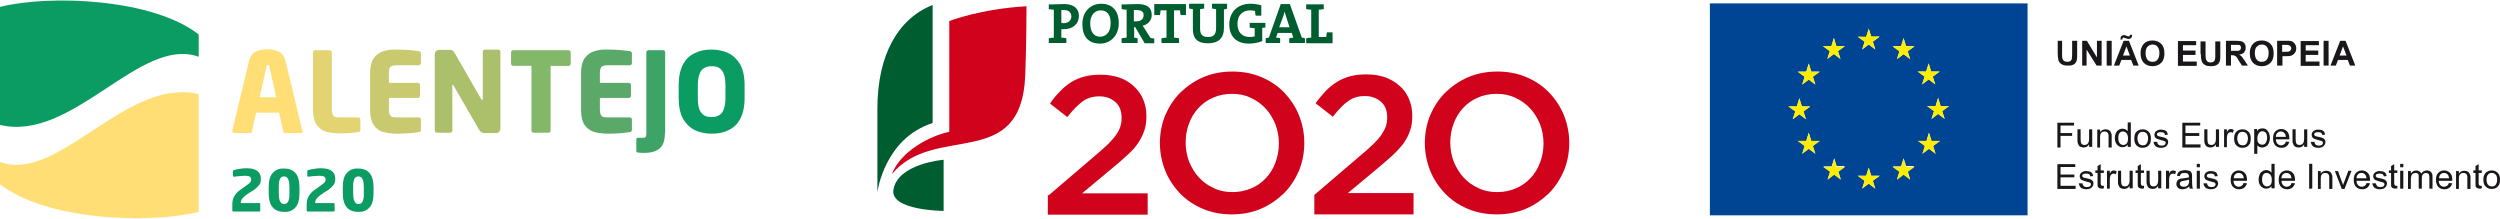
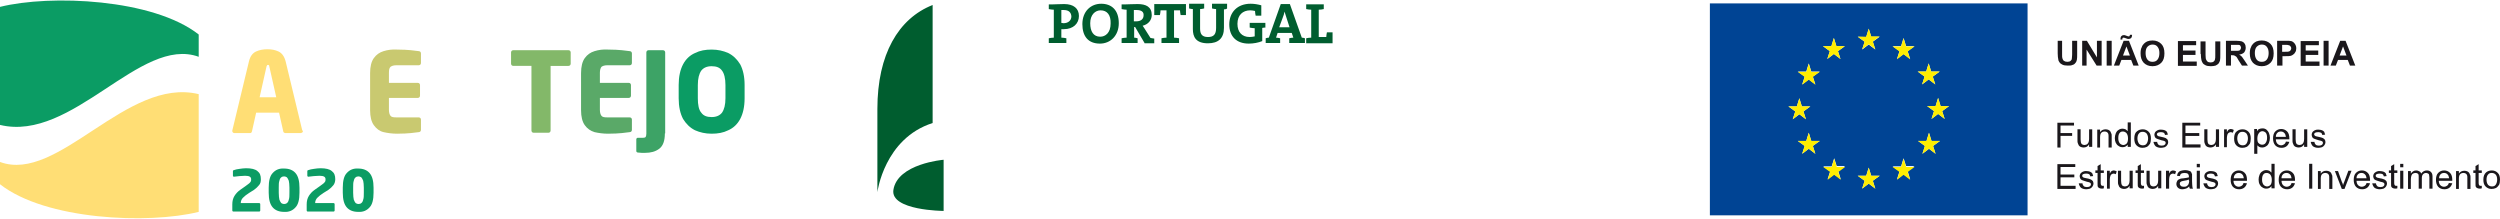
<svg xmlns="http://www.w3.org/2000/svg" version="1.1" id="Layer_1" x="0px" y="0px" width="800px" height="70px" viewBox="-1.8 59.75 800 70" enable-background="new -1.8 59.75 800 70" xml:space="preserve">
  <g>
-     <path fill="#D1031C" d="M333.811,122.224l15.168-12.958c1.507-1.306,2.813-2.411,3.817-3.416c1.004-1.004,1.908-2.009,2.511-2.912   c0.703-0.904,1.105-1.81,1.406-2.713c0.301-0.904,0.401-1.808,0.401-2.813c0-2.21-0.703-3.918-2.009-5.022   c-1.406-1.205-3.014-1.809-5.123-1.809c-2.009,0-3.817,0.502-5.324,1.607c-1.507,1.104-3.114,2.713-4.922,5.022l-5.525-4.319   c1.005-1.507,2.11-2.813,3.215-3.918c1.104-1.205,2.31-2.108,3.516-2.913c1.306-0.804,2.712-1.406,4.219-1.808   s3.315-0.603,5.224-0.603c2.11,0,4.119,0.301,5.927,0.903c1.808,0.604,3.314,1.507,4.621,2.713c1.306,1.205,2.31,2.511,3.013,4.118   s1.105,3.415,1.105,5.424v0.102c0,1.707-0.201,3.314-0.703,4.721s-1.206,2.813-2.109,4.119c-0.904,1.306-2.11,2.611-3.617,3.917   c-1.406,1.307-3.114,2.813-5.123,4.42l-9.041,7.534h20.994v6.83h-31.944v-6.228H333.811z M392.374,128.352   c3.416,0,6.53-0.604,9.342-1.809s5.224-2.913,7.333-4.922c2.109-2.109,3.616-4.521,4.821-7.233   c1.105-2.712,1.708-5.726,1.708-8.839v-0.101c0-3.114-0.603-6.026-1.708-8.84c-1.104-2.712-2.712-5.123-4.721-7.232   c-2.009-2.109-4.42-3.717-7.233-4.922c-2.813-1.206-5.926-1.809-9.342-1.809c-3.415,0-6.529,0.603-9.342,1.809   c-2.813,1.205-5.223,2.913-7.333,4.922c-2.109,2.109-3.616,4.521-4.821,7.232c-1.105,2.712-1.708,5.726-1.708,8.84v0.101   c0,3.113,0.603,6.027,1.708,8.839c1.104,2.713,2.712,5.124,4.721,7.233c2.009,2.109,4.42,3.717,7.233,4.922   C385.844,127.748,388.958,128.352,392.374,128.352 M392.575,121.219c-2.21,0-4.219-0.401-6.027-1.306   c-1.809-0.804-3.416-2.009-4.722-3.415c-1.306-1.406-2.31-3.114-3.114-5.022c-0.703-1.909-1.104-3.918-1.104-6.128v-0.101   c0-2.109,0.402-4.219,1.104-6.026c0.704-1.909,1.708-3.517,3.014-4.923c1.306-1.406,2.813-2.512,4.722-3.314   c1.808-0.804,3.817-1.206,6.027-1.206c2.21,0,4.219,0.402,6.027,1.306c1.808,0.805,3.415,2.009,4.721,3.416   c1.306,1.406,2.311,3.113,3.114,5.022c0.703,1.909,1.105,3.918,1.105,6.127v0.102c0,2.108-0.402,4.118-1.105,6.026   c-0.703,1.908-1.708,3.517-3.014,4.922c-1.306,1.407-2.813,2.512-4.721,3.315C396.693,120.817,394.685,121.219,392.575,121.219    M418.592,128.352h31.943v-6.831h-20.994l9.041-7.533c1.908-1.608,3.616-3.014,5.123-4.421c1.406-1.306,2.611-2.611,3.615-3.918   c0.905-1.306,1.608-2.611,2.11-4.118c0.502-1.406,0.703-3.014,0.703-4.722v-0.1c0-2.009-0.402-3.817-1.105-5.425   c-0.703-1.606-1.708-3.014-3.014-4.118c-1.306-1.205-2.813-2.009-4.62-2.712c-1.808-0.603-3.717-0.905-5.927-0.905   c-2.01,0-3.717,0.201-5.224,0.604c-1.507,0.401-2.913,1.005-4.219,1.809c-1.307,0.803-2.511,1.808-3.616,2.913   c-1.105,1.204-2.211,2.511-3.215,3.917l5.524,4.319c1.708-2.209,3.315-3.917,4.923-5.022c1.507-1.104,3.314-1.607,5.323-1.607   c2.01,0,3.718,0.603,5.124,1.809c1.405,1.205,2.009,2.913,2.009,5.022c0,1.004-0.101,1.909-0.402,2.813   c-0.301,0.904-0.803,1.809-1.406,2.712c-0.603,0.904-1.507,1.909-2.512,2.914c-1.104,1.004-2.31,2.21-3.816,3.414l-15.168,12.959   v6.229H418.592z M477.155,128.352c3.416,0,6.529-0.604,9.342-1.809c2.813-1.205,5.224-2.913,7.334-4.922   c2.108-2.109,3.615-4.521,4.821-7.233c1.104-2.712,1.708-5.726,1.708-8.839v-0.101c0-3.114-0.604-6.026-1.708-8.84   c-1.105-2.712-2.713-5.123-4.722-7.232s-4.42-3.717-7.232-4.922c-2.813-1.206-5.927-1.809-9.342-1.809   c-3.416,0-6.529,0.603-9.342,1.809c-2.813,1.205-5.224,2.913-7.333,4.922c-2.11,2.109-3.617,4.521-4.822,7.232   c-1.104,2.712-1.707,5.726-1.707,8.84v0.101c0,3.113,0.603,6.027,1.707,8.839c1.105,2.713,2.712,5.124,4.721,7.233   c2.01,2.109,4.421,3.717,7.233,4.922S473.74,128.352,477.155,128.352 M477.256,121.219c-2.21,0-4.219-0.401-6.027-1.306   c-1.809-0.804-3.415-2.009-4.721-3.415s-2.311-3.114-3.115-5.022c-0.702-1.909-1.104-3.918-1.104-6.128v-0.101   c0-2.109,0.402-4.219,1.104-6.026c0.704-1.909,1.708-3.517,3.014-4.923c1.307-1.406,2.813-2.512,4.722-3.314   c1.808-0.804,3.817-1.206,6.027-1.206s4.219,0.402,6.027,1.306c1.808,0.805,3.415,2.009,4.721,3.416   c1.306,1.406,2.311,3.113,3.114,5.022c0.703,1.909,1.105,3.918,1.105,6.127v0.102c0,2.108-0.402,4.118-1.105,6.026   s-1.707,3.517-3.014,4.922c-1.306,1.407-2.813,2.512-4.721,3.315C481.475,120.817,479.465,121.219,477.256,121.219    M301.967,101.933c-6.328,1.306-15.67,6.328-18.382,13.562c13.662-16.575,41.486-0.604,42.692-31.643   c0.402-9.945,0.402-22.1,0.402-22.1c-14.565,0.804-24.711,4.721-24.711,4.721V101.933z" />
    <path fill="#005D2F" d="M338.632,69.085c-0.201,0-0.502,0-0.803,0v2.712c0.603,0,1.105,0.1,1.607,0.201v1.507h-5.625v-1.507   c0.502-0.101,1.004-0.201,1.607-0.201v-8.94c-0.502,0-1.105-0.101-1.607-0.201v-1.507h1.406c0.603,0,2.21-0.1,3.516-0.1   c3.014,0,4.722,1.406,4.722,3.817C343.454,67.276,341.646,69.085,338.632,69.085 M338.632,62.957c-0.301,0-0.502,0-0.803,0v4.119   c0.201,0,0.502,0.1,0.703,0.1c1.407,0,2.511-0.804,2.511-2.209C340.942,63.76,340.239,62.957,338.632,62.957 M350.184,73.705   c-3.817,0-5.625-2.411-5.625-6.228c0-4.119,2.712-6.529,6.027-6.529c3.315,0,5.625,2.009,5.625,6.228   C356.211,71.194,353.499,73.705,350.184,73.705 M350.385,63.058c-1.708,0-3.315,1.406-3.315,4.118c0,2.612,1.004,4.32,3.214,4.32   c1.607,0,3.315-1.206,3.315-4.219C353.7,64.564,352.495,63.058,350.385,63.058 M364.448,73.504l-3.014-5.123h-0.302v3.416   c0.402,0,0.704,0.1,1.105,0.201v1.507h-5.124v-1.507c0.502-0.101,1.005-0.201,1.607-0.201v-8.94c-0.502,0-1.105-0.101-1.607-0.201   v-1.507h1.407c0.502,0,2.21-0.1,3.717-0.1c2.712,0,4.52,0.904,4.52,3.516c0,1.708-1.205,3.014-2.913,3.415   c0.201,0.301,0.402,0.603,0.603,0.904l1.908,3.013c0.301,0.101,0.804,0.101,1.206,0.201v1.507h-3.114V73.504z M361.937,62.957   c-0.302,0-0.704,0-0.904,0v3.616c0.2,0,0.502,0,0.803,0c1.406,0,2.31-0.703,2.31-1.909   C364.247,63.56,363.444,62.957,361.937,62.957 M376,64.564c-0.101-0.603-0.201-1.105-0.201-1.507h-1.908v8.739   c0.502,0,1.105,0.1,1.607,0.201v1.507h-5.625v-1.507c0.502-0.101,1.004-0.201,1.607-0.201v-8.739h-1.909   c0,0.502-0.101,1.004-0.201,1.507h-1.808v-3.516h10.145v3.516H376z M389.862,62.756v5.927c0,3.315-1.808,4.922-5.123,4.922   c-3.917,0-4.821-2.109-4.821-4.52v-6.43c-0.402,0-0.804-0.1-1.206-0.201v-1.506h4.822v1.506c-0.402,0.101-0.904,0.201-1.306,0.201   v6.229c0,1.607,0.502,2.712,2.511,2.712c1.809,0,2.612-0.804,2.612-2.914v-6.027c-0.402,0-0.904-0.1-1.306-0.201v-1.506h4.821   v1.506C390.666,62.655,390.264,62.756,389.862,62.756 M402.118,68.683v4.219c-1.206,0.502-2.813,0.803-4.32,0.803   c-3.917,0-6.228-2.31-6.228-6.127c0-3.918,2.612-6.63,6.831-6.63c1.206,0,2.311,0.2,3.415,0.502v3.315h-1.808   c-0.101-0.502-0.201-1.005-0.201-1.507c-0.502-0.101-1.004-0.201-1.507-0.201c-2.411,0-4.118,1.507-4.118,4.319   c0,2.612,1.406,4.219,3.917,4.219c0.603,0,1.105-0.101,1.607-0.201v-2.612c-0.502,0-1.105-0.101-1.607-0.201v-1.507h5.022v1.507   C402.82,68.583,402.52,68.583,402.118,68.683 M410.757,73.504v-1.507c0.401-0.101,0.903-0.201,1.306-0.201l-0.502-1.507h-4.521   l-0.502,1.507c0.402,0,0.904,0.1,1.306,0.201v1.507h-4.621v-1.507c0.301-0.101,0.703-0.201,1.005-0.201l3.817-10.749h2.914   l3.816,10.749c0.302,0,0.704,0.1,1.005,0.201v1.507H410.757z M409.853,65.368c-0.201-0.703-0.402-1.306-0.603-1.908l0,0   c-0.101,0.603-0.302,1.306-0.603,2.009l-1.105,3.014h3.314L409.853,65.368z M416.181,73.504v-1.507   c0.502-0.101,1.004-0.201,1.607-0.201v-8.94c-0.502,0-1.105-0.101-1.607-0.201v-1.507h5.626v1.507   c-0.503,0.101-1.005,0.201-1.608,0.201v8.74h2.411c0-0.402,0.101-1.005,0.201-1.507h1.809v3.516h-8.438V73.504z M296.643,61.35   c-10.949,4.319-17.68,15.771-17.68,33.249v26.62c0,0,2.21-17.177,17.68-22.1V61.35z M300.159,110.872   c0,0-14.767,1.206-16.073,9.645c-1.004,6.629,16.073,6.729,16.073,6.729V110.872z" />
    <path fill="#1A171B" d="M656.462,72.801h1.607v4.32c0,0.703,0,1.104,0.101,1.306c0.1,0.301,0.201,0.603,0.502,0.804   c0.302,0.2,0.603,0.301,1.104,0.301c0.402,0,0.805-0.101,1.005-0.301c0.201-0.201,0.402-0.401,0.402-0.704   c0-0.301,0.1-0.702,0.1-1.306v-4.419h1.608v4.119c0,0.904,0,1.606-0.102,2.009c-0.1,0.402-0.2,0.703-0.502,1.005   c-0.2,0.301-0.503,0.502-0.903,0.603c-0.402,0.2-0.905,0.2-1.507,0.2c-0.804,0-1.306-0.1-1.708-0.301s-0.703-0.402-0.904-0.703   c-0.201-0.302-0.401-0.603-0.401-0.903c-0.102-0.503-0.201-1.105-0.201-2.01v-4.018H656.462z M665.904,80.736v-5.122l3.215,5.122   h1.607v-7.935h-1.507v5.324l-3.215-5.324h-1.507v7.935H665.904z M672.333,80.736h1.607v-7.935h-1.607V80.736z M679.466,72.801   h-1.708l-3.113,7.935h1.707l0.703-1.808h3.114l0.702,1.808h1.708L679.466,72.801z M677.355,72.299c0-0.201,0-0.301,0.102-0.402   c0.1-0.1,0.201-0.1,0.301-0.1c0.201,0,0.402,0.1,0.703,0.201c0.302,0.101,0.503,0.201,0.603,0.201c0.102,0,0.201,0,0.402,0   c0.301,0,0.502-0.1,0.703-0.301c0.2-0.201,0.302-0.603,0.302-1.004h-0.704c0,0.201-0.1,0.301-0.1,0.402   c-0.102,0.101-0.201,0.101-0.303,0.101c-0.199,0-0.4-0.101-0.702-0.201c-0.302-0.1-0.502-0.201-0.604-0.201c-0.1,0-0.2,0-0.301,0   c-0.301,0-0.502,0.101-0.703,0.301c-0.201,0.201-0.302,0.502-0.302,0.904c0,0,0,0.101,0,0.201h0.603 M677.557,77.522l1.105-2.913   l1.104,2.913H677.557z M683.183,76.819c0,1.306,0.301,2.21,1.005,3.014c0.702,0.703,1.606,1.104,2.813,1.104   c1.205,0,2.108-0.401,2.813-1.104c0.703-0.703,1.004-1.708,1.004-3.014c0-1.307-0.301-2.311-1.004-3.014   c-0.704-0.703-1.607-1.105-2.813-1.105c-0.604,0-1.206,0.101-1.708,0.302c-0.402,0.2-0.703,0.401-1.005,0.703   c-0.301,0.302-0.603,0.704-0.703,1.105C683.282,75.313,683.183,76.016,683.183,76.819 M684.789,76.719   c0-0.903,0.201-1.607,0.603-2.009c0.402-0.401,0.904-0.703,1.608-0.703c0.703,0,1.205,0.201,1.606,0.703   c0.402,0.502,0.604,1.106,0.604,2.009c0,0.904-0.201,1.607-0.604,2.11c-0.401,0.502-0.903,0.702-1.606,0.702   c-0.704,0-1.206-0.2-1.608-0.702C684.99,78.326,684.789,77.623,684.789,76.719 M701.163,80.736v-1.306h-4.42v-2.108h4.019v-1.407   h-4.019v-1.708h4.219v-1.306h-5.826v7.936h6.027V80.736z M702.469,77.02c0,0.904,0.101,1.507,0.201,2.01   c0.101,0.302,0.201,0.603,0.402,0.904c0.201,0.301,0.502,0.502,0.903,0.703c0.402,0.201,1.004,0.301,1.708,0.301   c0.603,0,1.105-0.1,1.507-0.201c0.402-0.2,0.703-0.4,0.904-0.602c0.201-0.302,0.401-0.604,0.502-1.005   c0.101-0.402,0.101-1.105,0.101-2.009v-4.119h-1.607v4.419c0,0.603,0,1.104-0.101,1.306c0,0.302-0.2,0.503-0.401,0.703   c-0.201,0.201-0.604,0.302-1.005,0.302c-0.402,0-0.803-0.101-1.004-0.302c-0.201-0.2-0.402-0.502-0.503-0.803   c0-0.201-0.101-0.604-0.101-1.306v-4.32h-1.607v4.017H702.469z M712.112,80.736v-3.314h0.302c0.402,0,0.603,0,0.803,0.101   c0.201,0.101,0.302,0.201,0.503,0.302c0.201,0.1,0.402,0.502,0.803,1.205l1.105,1.707h1.908l-1.004-1.506   c-0.401-0.603-0.703-1.005-0.904-1.307c-0.2-0.2-0.502-0.502-0.904-0.703c0.704-0.1,1.206-0.301,1.608-0.703   c0.301-0.401,0.502-0.903,0.502-1.506c0-0.502-0.101-0.904-0.302-1.206c-0.2-0.402-0.503-0.603-0.904-0.803   c-0.401-0.101-1.004-0.201-1.808-0.201h-3.315v7.935H712.112z M712.112,74.107h1.206c0.603,0,1.005,0,1.204,0   c0.303,0,0.503,0.1,0.604,0.301c0.101,0.201,0.201,0.401,0.201,0.603c0,0.201-0.101,0.402-0.201,0.603s-0.301,0.301-0.402,0.301   c-0.201,0.101-0.703,0.101-1.405,0.101h-1.206V74.107L712.112,74.107z M718.14,76.819c0,1.306,0.301,2.21,1.005,3.014   c0.703,0.703,1.606,1.104,2.813,1.104c1.205,0,2.108-0.401,2.813-1.104c0.703-0.703,1.004-1.708,1.004-3.014   c0-1.307-0.301-2.311-1.004-3.014c-0.704-0.703-1.607-1.105-2.813-1.105c-0.603,0-1.206,0.101-1.708,0.302   c-0.401,0.2-0.703,0.401-1.005,0.703c-0.301,0.302-0.603,0.704-0.703,1.105C718.24,75.313,718.14,76.016,718.14,76.819    M719.747,76.719c0-0.903,0.2-1.607,0.603-2.009c0.401-0.401,0.903-0.703,1.607-0.703c0.703,0,1.205,0.201,1.606,0.703   c0.402,0.502,0.604,1.106,0.604,2.009c0,0.904-0.201,1.607-0.604,2.11c-0.401,0.502-0.903,0.702-1.606,0.702   c-0.704,0-1.206-0.2-1.607-0.702C719.947,78.326,719.747,77.623,719.747,76.719 M728.586,80.736v-3.013h1.005   c0.703,0,1.307,0,1.607-0.101c0.302-0.101,0.603-0.201,0.804-0.402c0.301-0.201,0.502-0.401,0.703-0.803   c0.201-0.302,0.302-0.704,0.302-1.206c0-0.603-0.201-1.104-0.503-1.507c-0.301-0.402-0.703-0.703-1.104-0.803   c-0.302-0.101-0.904-0.101-1.909-0.101h-2.611v7.935H728.586z M729.391,74.107c0.603,0,1.005,0,1.104,0.1   c0.301,0,0.502,0.201,0.603,0.301c0.201,0.201,0.302,0.402,0.302,0.703c0,0.201-0.101,0.402-0.201,0.604   c-0.101,0.2-0.301,0.301-0.502,0.401s-0.604,0.101-1.306,0.101h-0.904v-2.21H729.391z M740.44,80.736v-1.306h-4.42v-2.108h4.018   v-1.407h-4.018v-1.708h4.219v-1.306h-5.826v7.936h6.027V80.736z M741.746,80.736h1.606v-7.935h-1.606V80.736z M748.777,72.801   h-1.708l-3.113,7.935h1.707l0.703-1.808h3.115l0.702,1.808h1.708L748.777,72.801z M746.868,77.522l1.106-2.913l1.104,2.913H746.868   z M657.567,106.854v-3.616h3.716v-0.904h-3.716v-2.41h4.319V99.02h-5.324v7.936h1.005V106.854z M667.713,106.854v-5.727h-1.005   v3.115c0,0.502-0.1,0.903-0.201,1.104c-0.1,0.201-0.301,0.502-0.502,0.604c-0.301,0.1-0.502,0.2-0.804,0.2   c-0.301,0-0.502-0.101-0.703-0.2c-0.201-0.102-0.301-0.303-0.401-0.604c0-0.201-0.101-0.502-0.101-1.005v-3.215h-1.005v3.517   c0,0.401,0,0.703,0.101,0.904c0.101,0.301,0.2,0.502,0.302,0.703c0.1,0.201,0.401,0.401,0.603,0.502   c0.301,0.101,0.603,0.201,0.904,0.201c0.804,0,1.405-0.302,1.808-1.004v0.803h1.005V106.854z M670.224,106.854v-3.114   c0-0.703,0.101-1.205,0.402-1.507c0.302-0.301,0.702-0.401,1.104-0.401c0.302,0,0.503,0.101,0.704,0.201   c0.2,0.1,0.301,0.301,0.4,0.502c0.102,0.201,0.102,0.502,0.102,0.904v3.516h1.004v-3.516c0-0.402,0-0.805-0.101-0.904   c-0.101-0.302-0.2-0.502-0.301-0.703s-0.401-0.401-0.603-0.503c-0.201-0.1-0.604-0.201-0.904-0.201   c-0.804,0-1.406,0.303-1.809,0.905v-0.804h-0.904v5.726h0.904V106.854z M680.068,106.854v-7.936h-1.005v2.813   c-0.201-0.201-0.401-0.402-0.703-0.604c-0.302-0.1-0.603-0.2-0.903-0.2c-0.503,0-0.905,0.101-1.306,0.401   c-0.402,0.201-0.704,0.604-0.905,1.105c-0.2,0.503-0.301,1.005-0.301,1.507c0,0.603,0.101,1.104,0.301,1.507   c0.201,0.401,0.503,0.804,0.905,1.005c0.4,0.301,0.803,0.401,1.306,0.401c0.703,0,1.205-0.302,1.606-0.804v0.703h1.005V106.854z    M676.05,104.042c0-0.804,0.102-1.306,0.402-1.708c0.301-0.401,0.603-0.502,1.104-0.502c0.402,0,0.804,0.201,1.105,0.502   c0.302,0.402,0.503,0.904,0.503,1.708c0,0.703-0.102,1.205-0.402,1.606c-0.302,0.303-0.704,0.503-1.104,0.503   c-0.402,0-0.805-0.2-1.106-0.503C676.251,105.247,676.05,104.745,676.05,104.042 M681.174,104.042c0,1.004,0.2,1.708,0.702,2.21   s1.105,0.804,1.909,0.804c0.502,0,1.004-0.101,1.406-0.302c0.401-0.201,0.702-0.603,1.005-1.004c0.2-0.402,0.301-1.005,0.301-1.708   c0-0.904-0.201-1.607-0.703-2.109s-1.104-0.805-1.909-0.805c-0.702,0-1.306,0.201-1.808,0.604   C681.475,102.133,681.174,102.938,681.174,104.042 M682.178,104.042c0-0.703,0.2-1.306,0.503-1.607   c0.301-0.401,0.702-0.502,1.204-0.502c0.503,0,0.904,0.2,1.206,0.502c0.301,0.401,0.502,0.904,0.502,1.607   s-0.201,1.306-0.502,1.708c-0.302,0.401-0.703,0.502-1.206,0.502c-0.502,0-0.903-0.201-1.204-0.502   C682.378,105.247,682.178,104.745,682.178,104.042 M687.301,105.146c0.1,0.604,0.402,1.105,0.703,1.406   c0.401,0.302,1.005,0.503,1.708,0.503c0.401,0,0.804-0.101,1.205-0.201c0.402-0.201,0.603-0.401,0.804-0.703   c0.2-0.302,0.302-0.603,0.302-0.904c0-0.301-0.102-0.603-0.201-0.803c-0.201-0.201-0.402-0.402-0.603-0.503   c-0.302-0.101-0.703-0.302-1.406-0.402c-0.503-0.1-0.804-0.2-0.905-0.2c-0.199-0.101-0.301-0.201-0.4-0.302   c-0.102-0.1-0.102-0.201-0.102-0.301c0-0.201,0.102-0.402,0.303-0.503c0.199-0.101,0.502-0.2,1.004-0.2   c0.401,0,0.702,0.1,0.903,0.2s0.302,0.401,0.402,0.704l0.903-0.102c-0.1-0.401-0.2-0.703-0.301-0.903   c-0.201-0.201-0.401-0.402-0.703-0.502c-0.302-0.102-0.703-0.201-1.205-0.201c-0.302,0-0.604,0-0.805,0.1   c-0.301,0.102-0.502,0.201-0.602,0.302c-0.201,0.101-0.402,0.302-0.503,0.502c-0.1,0.201-0.201,0.502-0.201,0.703   c0,0.302,0.102,0.503,0.201,0.804c0.101,0.201,0.302,0.402,0.603,0.502c0.303,0.102,0.805,0.303,1.507,0.503   c0.502,0.101,0.904,0.201,1.005,0.302c0.201,0.1,0.302,0.301,0.302,0.502c0,0.2-0.101,0.503-0.302,0.603   c-0.2,0.201-0.503,0.301-1.005,0.301c-0.401,0-0.804-0.1-1.005-0.301c-0.199-0.201-0.4-0.502-0.4-0.904H687.301 M702.368,106.854   v-0.903h-4.821v-2.713h4.42v-0.904h-4.42v-2.41h4.722V99.02h-5.726v7.936h5.825V106.854z M708.296,106.854v-5.727h-1.005v3.115   c0,0.502-0.101,0.903-0.201,1.104s-0.301,0.502-0.502,0.604c-0.302,0.1-0.502,0.2-0.804,0.2s-0.502-0.101-0.703-0.2   c-0.201-0.102-0.301-0.303-0.402-0.604c0-0.201-0.1-0.502-0.1-1.005v-3.215h-1.005v3.517c0,0.401,0,0.703,0.1,0.904   c0.102,0.301,0.201,0.502,0.302,0.703s0.402,0.401,0.604,0.502c0.301,0.101,0.602,0.201,0.903,0.201   c0.804,0,1.406-0.302,1.809-1.004v0.803h1.005V106.854z M710.807,106.854v-3.014c0-0.401,0.101-0.804,0.2-1.104   c0.102-0.201,0.201-0.402,0.402-0.503s0.402-0.2,0.603-0.2c0.201,0,0.502,0.1,0.703,0.2l0.302-0.904   c-0.302-0.201-0.703-0.301-1.005-0.301c-0.2,0-0.401,0.1-0.603,0.201c-0.201,0.1-0.402,0.401-0.603,0.804v-0.905h-0.904v5.727   H710.807z M713.117,104.042c0,1.004,0.201,1.708,0.703,2.21c0.503,0.502,1.104,0.804,1.908,0.804c0.502,0,1.005-0.101,1.406-0.302   s0.704-0.603,1.005-1.004c0.201-0.402,0.301-1.005,0.301-1.708c0-0.904-0.2-1.607-0.703-2.109   c-0.502-0.502-1.104-0.805-1.908-0.805c-0.703,0-1.307,0.201-1.809,0.604C713.418,102.133,713.117,102.938,713.117,104.042    M714.122,104.042c0-0.703,0.201-1.306,0.502-1.607c0.301-0.401,0.703-0.502,1.205-0.502c0.503,0,0.904,0.2,1.205,0.502   c0.302,0.401,0.502,0.904,0.502,1.607s-0.2,1.306-0.502,1.708c-0.301,0.401-0.702,0.502-1.205,0.502   c-0.502,0-0.904-0.201-1.205-0.502C714.323,105.247,714.122,104.745,714.122,104.042 M720.55,109.064v-2.813   c0.201,0.201,0.402,0.401,0.604,0.502s0.502,0.201,0.903,0.201c0.402,0,0.904-0.101,1.307-0.402   c0.401-0.201,0.702-0.602,0.903-1.104c0.201-0.502,0.302-1.004,0.302-1.607c0-0.502-0.101-1.005-0.302-1.507   s-0.502-0.804-0.803-1.104c-0.402-0.302-0.804-0.402-1.306-0.402c-0.402,0-0.704,0.101-1.005,0.201   c-0.301,0.1-0.502,0.402-0.703,0.703v-0.703h-0.904v7.937h1.004V109.064z M720.55,104.042c0-0.703,0.201-1.306,0.502-1.708   c0.303-0.401,0.704-0.603,1.106-0.603c0.4,0,0.803,0.201,1.104,0.502c0.301,0.401,0.402,0.904,0.402,1.607   c0,0.804-0.201,1.306-0.503,1.708c-0.301,0.402-0.703,0.502-1.105,0.502c-0.401,0-0.804-0.201-1.104-0.502   C720.651,105.348,720.55,104.745,720.55,104.042 M729.691,105.046c-0.101,0.402-0.301,0.704-0.603,0.905   c-0.302,0.2-0.603,0.301-0.904,0.301c-0.502,0-0.904-0.201-1.205-0.502c-0.302-0.302-0.502-0.804-0.502-1.407h4.318   c0-0.1,0-0.201,0-0.301c0-0.904-0.201-1.708-0.703-2.21c-0.502-0.503-1.104-0.804-1.908-0.804c-0.803,0-1.406,0.301-1.908,0.804   c-0.503,0.502-0.704,1.306-0.704,2.21s0.201,1.606,0.704,2.21c0.502,0.502,1.105,0.804,2.009,0.804   c0.703,0,1.205-0.201,1.607-0.503c0.401-0.301,0.702-0.803,0.903-1.406L729.691,105.046 M726.478,103.439   c0-0.502,0.2-0.904,0.502-1.206c0.301-0.301,0.703-0.401,1.104-0.401c0.502,0,0.904,0.201,1.205,0.603   c0.201,0.2,0.302,0.603,0.402,1.104h-3.214 M736.522,106.854v-5.727h-1.005v3.115c0,0.502-0.1,0.903-0.201,1.104   c-0.1,0.201-0.301,0.502-0.502,0.604c-0.301,0.1-0.502,0.2-0.804,0.2c-0.301,0-0.502-0.101-0.703-0.2   c-0.201-0.102-0.301-0.303-0.401-0.604c0-0.201-0.101-0.502-0.101-1.005v-3.215h-1.005v3.517c0,0.401,0,0.703,0.101,0.904   c0.101,0.301,0.2,0.502,0.302,0.703c0.1,0.201,0.401,0.401,0.603,0.502c0.301,0.101,0.603,0.201,0.904,0.201   c0.804,0,1.405-0.302,1.808-1.004v0.803h1.005V106.854z M737.627,105.146c0.101,0.604,0.402,1.105,0.703,1.406   c0.402,0.302,1.005,0.503,1.708,0.503c0.402,0,0.804-0.101,1.206-0.201c0.4-0.201,0.602-0.401,0.803-0.703s0.302-0.603,0.302-0.904   c0-0.301-0.101-0.603-0.201-0.803c-0.2-0.201-0.401-0.402-0.603-0.503c-0.301-0.101-0.703-0.302-1.407-0.402   c-0.502-0.1-0.803-0.2-0.903-0.2c-0.201-0.101-0.301-0.201-0.402-0.302c-0.1-0.1-0.1-0.201-0.1-0.301   c0-0.201,0.1-0.402,0.301-0.503s0.503-0.2,1.005-0.2c0.402,0,0.703,0.1,0.904,0.2c0.2,0.101,0.302,0.401,0.401,0.704l0.904-0.102   c-0.101-0.401-0.201-0.703-0.301-0.903c-0.201-0.201-0.402-0.402-0.703-0.502c-0.302-0.102-0.704-0.201-1.206-0.201   c-0.301,0-0.603,0-0.804,0.1c-0.301,0.102-0.502,0.201-0.603,0.302c-0.2,0.101-0.401,0.302-0.503,0.502   c-0.1,0.201-0.2,0.502-0.2,0.703c0,0.302,0.101,0.503,0.2,0.804c0.102,0.201,0.303,0.402,0.604,0.502   c0.301,0.102,0.804,0.303,1.507,0.503c0.502,0.101,0.903,0.201,1.005,0.302c0.2,0.1,0.301,0.301,0.301,0.502   c0,0.2-0.101,0.503-0.301,0.603c-0.201,0.201-0.503,0.301-1.005,0.301c-0.402,0-0.804-0.1-1.005-0.301s-0.402-0.502-0.402-0.904   H737.627 M662.389,120.114v-0.904h-4.821v-2.712h4.419v-0.904h-4.419v-2.411h4.721v-0.903h-5.726v7.935h5.826V120.114z    M663.394,118.406c0.1,0.604,0.401,1.105,0.703,1.406c0.401,0.302,1.005,0.503,1.707,0.503c0.402,0,0.805-0.102,1.205-0.201   c0.402-0.201,0.604-0.402,0.804-0.703c0.201-0.302,0.303-0.603,0.303-0.904s-0.102-0.603-0.201-0.804   c-0.201-0.2-0.402-0.401-0.604-0.503c-0.302-0.1-0.702-0.301-1.406-0.4c-0.502-0.102-0.803-0.201-0.904-0.201   c-0.201-0.101-0.301-0.201-0.401-0.302s-0.101-0.201-0.101-0.301c0-0.201,0.101-0.402,0.301-0.502   c0.201-0.102,0.503-0.201,1.005-0.201c0.402,0,0.703,0.1,0.904,0.201c0.201,0.1,0.301,0.4,0.402,0.702l0.903-0.101   c-0.1-0.402-0.201-0.703-0.301-0.904c-0.201-0.2-0.402-0.401-0.704-0.502c-0.301-0.101-0.703-0.2-1.205-0.2   c-0.301,0-0.603,0-0.804,0.1c-0.301,0.101-0.502,0.201-0.603,0.302c-0.2,0.101-0.401,0.301-0.502,0.502s-0.201,0.502-0.201,0.703   c0,0.302,0.101,0.503,0.201,0.804c0.101,0.201,0.302,0.402,0.603,0.502c0.301,0.102,0.804,0.302,1.507,0.503   c0.502,0.101,0.904,0.201,1.004,0.301c0.201,0.102,0.302,0.302,0.302,0.502c0,0.201-0.101,0.503-0.302,0.604   c-0.2,0.201-0.502,0.302-1.004,0.302c-0.401,0-0.804-0.101-1.005-0.302s-0.401-0.502-0.401-0.904H663.394 M671.43,119.21   c-0.201,0-0.302,0-0.402,0c-0.1,0-0.301,0-0.301-0.101c-0.101,0-0.101-0.1-0.201-0.201c0-0.1-0.101-0.301-0.101-0.502v-3.314h1.005   v-0.804h-1.005v-2.009l-1.004,0.603v1.406h-0.704v0.804h0.704v3.314c0,0.604,0,1.005,0.1,1.105c0.102,0.2,0.201,0.301,0.402,0.401   s0.502,0.201,0.804,0.201c0.201,0,0.502,0,0.703-0.101V119.21 M673.338,120.114v-3.014c0-0.402,0.101-0.804,0.201-1.104   c0.101-0.201,0.2-0.402,0.401-0.502c0.201-0.102,0.401-0.201,0.603-0.201s0.503,0.1,0.703,0.201l0.302-0.905   c-0.302-0.201-0.703-0.301-1.005-0.301c-0.201,0-0.401,0.1-0.603,0.201c-0.201,0.1-0.401,0.401-0.603,0.804v-0.905h-0.903v5.727   H673.338z M680.671,120.114v-5.727h-1.004v3.115c0,0.502-0.102,0.903-0.201,1.104c-0.102,0.201-0.301,0.502-0.502,0.603   c-0.302,0.101-0.503,0.201-0.804,0.201c-0.302,0-0.502-0.101-0.703-0.201s-0.302-0.302-0.402-0.603   c0-0.201-0.101-0.502-0.101-1.005v-3.215h-1.004v3.517c0,0.402,0,0.703,0.1,0.904c0.102,0.301,0.201,0.502,0.302,0.703   c0.101,0.2,0.401,0.401,0.603,0.502c0.302,0.101,0.603,0.2,0.904,0.2c0.804,0,1.406-0.301,1.809-1.004v0.804h1.004V120.114z    M684.287,119.21c-0.201,0-0.301,0-0.402,0c-0.1,0-0.301,0-0.301-0.101c-0.101,0-0.101-0.1-0.201-0.201   c0-0.1-0.101-0.301-0.101-0.502v-3.314h1.005v-0.804h-1.005v-2.009l-1.004,0.603v1.406h-0.703v0.804h0.703v3.314   c0,0.604,0,1.005,0.1,1.105c0.102,0.2,0.201,0.301,0.402,0.401s0.502,0.201,0.804,0.201c0.201,0,0.502,0,0.703-0.101V119.21    M689.813,120.114v-5.727h-1.005v3.115c0,0.502-0.1,0.903-0.201,1.104c-0.1,0.201-0.301,0.502-0.502,0.603   c-0.302,0.101-0.503,0.201-0.804,0.201s-0.502-0.101-0.703-0.201s-0.302-0.302-0.401-0.603c0-0.201-0.102-0.502-0.102-1.005v-3.215   h-1.004v3.517c0,0.402,0,0.703,0.101,0.904c0.101,0.301,0.2,0.502,0.302,0.703c0.1,0.2,0.4,0.401,0.602,0.502   c0.302,0.101,0.604,0.2,0.905,0.2c0.803,0,1.405-0.301,1.808-1.004v0.804h1.005V120.114z M692.323,120.114v-3.014   c0-0.402,0.101-0.804,0.201-1.104c0.101-0.201,0.201-0.402,0.401-0.502c0.201-0.102,0.402-0.201,0.604-0.201s0.502,0.1,0.703,0.201   l0.301-0.905c-0.301-0.201-0.703-0.301-1.004-0.301c-0.201,0-0.402,0.1-0.604,0.201c-0.2,0.1-0.401,0.401-0.603,0.804v-0.905   h-1.004v5.727H692.323z M698.753,119.411c0,0.301,0.1,0.502,0.2,0.703h1.004c-0.1-0.201-0.2-0.402-0.2-0.703   c0-0.201-0.101-0.804-0.101-1.708v-1.306c0-0.401,0-0.704,0-0.903c-0.101-0.303-0.201-0.503-0.301-0.704   c-0.101-0.201-0.402-0.301-0.704-0.402c-0.301-0.1-0.703-0.2-1.205-0.2c-0.503,0-0.903,0.101-1.306,0.2   c-0.401,0.102-0.704,0.302-0.903,0.604c-0.201,0.2-0.303,0.603-0.402,1.005l0.904,0.1c0.1-0.402,0.301-0.703,0.502-0.803   c0.2-0.102,0.603-0.201,1.005-0.201c0.502,0,0.903,0.1,1.104,0.301s0.301,0.402,0.301,0.804c0,0,0,0.101,0,0.302   c-0.401,0.101-0.903,0.2-1.708,0.302c-0.4,0-0.702,0.1-0.903,0.1c-0.301,0.102-0.502,0.201-0.703,0.301   c-0.201,0.102-0.402,0.303-0.502,0.604c-0.101,0.201-0.201,0.503-0.201,0.804c0,0.502,0.201,0.904,0.502,1.205   c0.301,0.302,0.804,0.503,1.407,0.503c0.4,0,0.703-0.102,1.104-0.201C698.05,120.014,698.45,119.712,698.753,119.411    M698.753,117.603c0,0.402-0.102,0.704-0.201,1.005c-0.102,0.301-0.302,0.502-0.604,0.703c-0.301,0.201-0.603,0.201-1.005,0.201   c-0.4,0-0.702-0.101-0.903-0.302c-0.201-0.2-0.301-0.401-0.301-0.603s0-0.301,0.1-0.502c0.101-0.101,0.201-0.201,0.402-0.302   c0.2-0.101,0.401-0.101,0.804-0.201c0.703-0.1,1.205-0.201,1.606-0.402v0.402H698.753z M701.163,113.283h1.004v-1.105h-1.004   V113.283z M701.163,120.114h1.004v-5.727h-1.004V120.114z M703.273,118.406c0.1,0.604,0.4,1.105,0.702,1.406   c0.402,0.302,1.004,0.503,1.708,0.503c0.402,0,0.803-0.102,1.205-0.201c0.402-0.201,0.603-0.402,0.804-0.703   c0.201-0.302,0.301-0.603,0.301-0.904s-0.1-0.603-0.2-0.804c-0.2-0.2-0.401-0.401-0.603-0.503c-0.302-0.1-0.704-0.301-1.406-0.4   c-0.502-0.102-0.805-0.201-0.904-0.201c-0.201-0.101-0.301-0.201-0.402-0.302c-0.1-0.101-0.1-0.201-0.1-0.301   c0-0.201,0.1-0.402,0.301-0.502c0.201-0.102,0.502-0.201,1.005-0.201c0.402,0,0.703,0.1,0.904,0.201   c0.201,0.1,0.301,0.4,0.401,0.702l0.904-0.101c-0.101-0.402-0.201-0.703-0.301-0.904c-0.201-0.2-0.402-0.401-0.704-0.502   c-0.301-0.101-0.703-0.2-1.205-0.2c-0.302,0-0.603,0-0.804,0.1c-0.301,0.101-0.502,0.201-0.603,0.302   c-0.201,0.101-0.402,0.301-0.502,0.502c-0.102,0.201-0.201,0.502-0.201,0.703c0,0.302,0.1,0.503,0.201,0.804   c0.1,0.201,0.301,0.402,0.603,0.502c0.301,0.102,0.803,0.302,1.507,0.503c0.502,0.101,0.904,0.201,1.004,0.301   c0.201,0.102,0.302,0.302,0.302,0.502c0,0.201-0.101,0.503-0.302,0.604c-0.201,0.201-0.502,0.302-1.004,0.302   c-0.402,0-0.804-0.101-1.005-0.302s-0.402-0.502-0.402-0.904H703.273 M716.131,118.307c-0.102,0.4-0.302,0.703-0.604,0.903   c-0.301,0.201-0.603,0.302-0.903,0.302c-0.502,0-0.904-0.201-1.206-0.502c-0.301-0.303-0.502-0.805-0.502-1.407h4.319   c0-0.1,0-0.201,0-0.301c0-0.904-0.201-1.708-0.703-2.21c-0.503-0.503-1.104-0.804-1.908-0.804s-1.407,0.301-1.909,0.804   c-0.502,0.502-0.703,1.306-0.703,2.21c0,0.903,0.201,1.606,0.703,2.21c0.502,0.502,1.105,0.804,2.009,0.804   c0.704,0,1.206-0.201,1.608-0.503c0.401-0.301,0.702-0.803,0.903-1.406L716.131,118.307 M713.017,116.698   c0-0.502,0.2-0.903,0.502-1.204c0.302-0.303,0.703-0.402,1.105-0.402c0.502,0,0.903,0.201,1.205,0.602   c0.2,0.201,0.302,0.604,0.401,1.106h-3.214 M726.075,120.114v-7.937h-1.005v2.813c-0.2-0.201-0.401-0.402-0.702-0.604   c-0.303-0.1-0.604-0.2-0.904-0.2c-0.503,0-0.905,0.101-1.306,0.401c-0.402,0.201-0.704,0.603-0.905,1.104   c-0.201,0.503-0.301,1.005-0.301,1.507c0,0.604,0.1,1.106,0.301,1.507c0.201,0.402,0.503,0.805,0.905,1.005   c0.4,0.302,0.803,0.402,1.306,0.402c0.703,0,1.205-0.302,1.606-0.804v0.703h1.005V120.114z M722.057,117.302   c0-0.804,0.102-1.306,0.402-1.708s0.603-0.502,1.104-0.502c0.402,0,0.805,0.201,1.105,0.502c0.302,0.402,0.502,0.904,0.502,1.708   c0,0.703-0.101,1.205-0.401,1.606c-0.302,0.302-0.704,0.503-1.104,0.503c-0.402,0-0.804-0.201-1.106-0.503   C722.258,118.507,722.057,118.005,722.057,117.302 M731.5,118.307c-0.101,0.4-0.302,0.703-0.603,0.903   c-0.303,0.201-0.604,0.302-0.904,0.302c-0.503,0-0.904-0.201-1.206-0.502c-0.301-0.303-0.502-0.805-0.502-1.407h4.319   c0-0.1,0-0.201,0-0.301c0-0.904-0.2-1.708-0.703-2.21c-0.502-0.503-1.105-0.804-1.908-0.804c-0.804,0-1.407,0.301-1.909,0.804   c-0.502,0.502-0.702,1.306-0.702,2.21c0,0.903,0.2,1.606,0.702,2.21c0.502,0.502,1.105,0.804,2.009,0.804   c0.703,0,1.206-0.201,1.608-0.503c0.4-0.301,0.703-0.803,0.903-1.406L731.5,118.307 M728.285,116.698   c0-0.502,0.201-0.903,0.502-1.204c0.302-0.303,0.703-0.402,1.105-0.402c0.503,0,0.903,0.201,1.205,0.602   c0.201,0.201,0.302,0.604,0.402,1.106h-3.215 M737.125,120.114h1.004v-7.937h-1.004V120.114z M740.842,120.114v-3.113   c0-0.704,0.101-1.206,0.402-1.507c0.301-0.303,0.703-0.402,1.104-0.402c0.301,0,0.502,0.1,0.703,0.201   c0.201,0.1,0.301,0.301,0.402,0.502c0.1,0.201,0.1,0.502,0.1,0.903v3.516h1.005v-3.516c0-0.401,0-0.804-0.101-0.903   c-0.101-0.301-0.201-0.502-0.302-0.703s-0.401-0.402-0.603-0.503c-0.201-0.1-0.603-0.201-0.904-0.201   c-0.804,0-1.405,0.302-1.808,0.905v-0.804h-0.903v5.725h0.903V120.114z M748.477,120.114l2.209-5.727h-1.005l-1.306,3.517   c-0.2,0.402-0.301,0.803-0.4,1.105c-0.102-0.402-0.201-0.805-0.402-1.105l-1.206-3.415h-1.004l2.21,5.725h0.904V120.114z    M755.508,118.307c-0.101,0.4-0.302,0.703-0.603,0.903c-0.302,0.201-0.603,0.302-0.904,0.302c-0.502,0-0.904-0.201-1.205-0.502   c-0.302-0.303-0.503-0.805-0.503-1.407h4.319c0-0.1,0-0.201,0-0.301c0-0.904-0.201-1.708-0.703-2.21   c-0.502-0.503-1.104-0.804-1.908-0.804s-1.406,0.301-1.908,0.804c-0.503,0.502-0.704,1.306-0.704,2.21   c0,0.903,0.201,1.606,0.704,2.21c0.502,0.502,1.104,0.804,2.009,0.804c0.703,0,1.205-0.201,1.606-0.503   c0.402-0.301,0.703-0.803,0.904-1.406L755.508,118.307 M752.293,116.698c0-0.502,0.201-0.903,0.503-1.204   c0.301-0.303,0.703-0.402,1.104-0.402c0.502,0,0.904,0.201,1.205,0.602c0.201,0.201,0.302,0.604,0.402,1.106h-3.215    M757.316,118.406c0.1,0.604,0.4,1.105,0.703,1.406c0.401,0.302,1.004,0.503,1.707,0.503c0.402,0,0.804-0.102,1.205-0.201   c0.402-0.201,0.604-0.402,0.804-0.703c0.201-0.302,0.302-0.603,0.302-0.904s-0.101-0.603-0.201-0.804   c-0.2-0.2-0.401-0.401-0.603-0.503c-0.302-0.1-0.703-0.301-1.406-0.4c-0.502-0.102-0.804-0.201-0.904-0.201   c-0.201-0.101-0.301-0.201-0.401-0.302s-0.101-0.201-0.101-0.301c0-0.201,0.101-0.402,0.301-0.502   c0.201-0.102,0.502-0.201,1.005-0.201c0.402,0,0.703,0.1,0.904,0.201c0.201,0.1,0.301,0.4,0.402,0.702l0.903-0.101   c-0.101-0.402-0.201-0.703-0.301-0.904c-0.201-0.2-0.402-0.401-0.704-0.502c-0.301-0.101-0.703-0.2-1.205-0.2   c-0.302,0-0.603,0-0.804,0.1c-0.301,0.101-0.502,0.201-0.603,0.302c-0.201,0.101-0.402,0.301-0.502,0.502   c-0.102,0.201-0.201,0.502-0.201,0.703c0,0.302,0.1,0.503,0.201,0.804c0.1,0.201,0.301,0.402,0.603,0.502   c0.301,0.102,0.803,0.302,1.507,0.503c0.502,0.101,0.904,0.201,1.004,0.301c0.201,0.102,0.302,0.302,0.302,0.502   c0,0.201-0.101,0.503-0.302,0.604c-0.201,0.201-0.502,0.302-1.004,0.302c-0.401,0-0.804-0.101-1.005-0.302   s-0.401-0.502-0.401-0.904H757.316 M765.353,119.21c-0.201,0-0.302,0-0.402,0s-0.302,0-0.302-0.101c-0.1,0-0.1-0.1-0.201-0.201   c0-0.1-0.1-0.301-0.1-0.502v-3.314h1.005v-0.804h-1.005v-2.009l-1.005,0.603v1.406h-0.703v0.804h0.703v3.314   c0,0.604,0,1.005,0.101,1.105c0.101,0.2,0.201,0.301,0.402,0.401s0.502,0.201,0.803,0.201c0.201,0,0.503,0,0.704-0.101V119.21    M766.256,113.283h1.004v-1.105h-1.004V113.283z M766.256,120.114h1.004v-5.727h-1.004V120.114z M769.671,120.114v-3.014   c0-0.502,0.101-0.904,0.201-1.206c0.101-0.301,0.302-0.502,0.503-0.602c0.201-0.102,0.502-0.201,0.803-0.201   c0.402,0,0.603,0.1,0.804,0.301s0.201,0.502,0.201,1.005v3.717h1.005V116.8c0-0.604,0.1-1.005,0.402-1.306   c0.301-0.303,0.602-0.402,1.004-0.402c0.2,0,0.401,0.1,0.603,0.201c0.201,0.1,0.301,0.201,0.301,0.4   c0,0.201,0.102,0.402,0.102,0.805v3.616h1.004v-3.918c0-0.702-0.2-1.104-0.502-1.406c-0.302-0.301-0.703-0.502-1.307-0.502   c-0.702,0-1.306,0.301-1.808,1.005c-0.101-0.302-0.302-0.604-0.603-0.704c-0.301-0.201-0.604-0.301-1.005-0.301   s-0.703,0.1-1.004,0.301c-0.302,0.201-0.503,0.402-0.704,0.704v-0.804h-0.904v5.725h0.904V120.114z M781.825,118.307   c-0.1,0.4-0.301,0.703-0.602,0.903c-0.302,0.201-0.603,0.302-0.904,0.302c-0.503,0-0.904-0.201-1.205-0.502   c-0.302-0.303-0.502-0.805-0.502-1.407h4.319c0-0.1,0-0.201,0-0.301c0-0.904-0.201-1.708-0.704-2.21   c-0.502-0.503-1.104-0.804-1.908-0.804s-1.406,0.301-1.908,0.804c-0.502,0.502-0.703,1.306-0.703,2.21   c0,0.903,0.201,1.606,0.703,2.21c0.502,0.502,1.104,0.804,2.009,0.804c0.703,0,1.206-0.201,1.606-0.503   c0.402-0.301,0.704-0.803,0.905-1.406L781.825,118.307 M778.712,116.698c0-0.502,0.201-0.903,0.502-1.204   c0.302-0.303,0.704-0.402,1.105-0.402c0.502,0,0.904,0.201,1.205,0.602c0.201,0.201,0.301,0.604,0.402,1.106h-3.215    M785.04,120.114v-3.113c0-0.704,0.102-1.206,0.402-1.507c0.302-0.303,0.703-0.402,1.104-0.402c0.302,0,0.503,0.1,0.704,0.201   c0.2,0.1,0.301,0.301,0.401,0.502s0.101,0.502,0.101,0.903v3.516h1.004v-3.516c0-0.401,0-0.804-0.1-0.903   c-0.101-0.301-0.201-0.502-0.302-0.703s-0.401-0.402-0.603-0.503c-0.201-0.1-0.603-0.201-0.904-0.201   c-0.804,0-1.406,0.302-1.809,0.905v-0.804h-0.903v5.725h0.903V120.114z M792.373,119.21c-0.2,0-0.301,0-0.401,0   s-0.301,0-0.301-0.101c-0.102,0-0.102-0.1-0.201-0.201c0-0.1-0.102-0.301-0.102-0.502v-3.314h1.005v-0.804h-1.005v-2.009   l-1.004,0.603v1.406h-0.702v0.804h0.702v3.314c0,0.604,0,1.005,0.101,1.105c0.101,0.2,0.201,0.301,0.401,0.401   c0.201,0.101,0.502,0.201,0.805,0.201c0.2,0,0.502,0,0.702-0.101V119.21 M792.875,117.2c0,1.005,0.201,1.708,0.704,2.211   c0.502,0.502,1.105,0.803,1.908,0.803c0.503,0,1.005-0.1,1.406-0.301c0.402-0.201,0.703-0.603,1.005-1.005   c0.2-0.401,0.302-1.004,0.302-1.708c0-0.903-0.201-1.606-0.703-2.108c-0.503-0.503-1.105-0.804-1.909-0.804   c-0.703,0-1.306,0.201-1.808,0.603C793.178,115.393,792.875,116.196,792.875,117.2 M793.88,117.2c0-0.702,0.201-1.306,0.502-1.606   c0.303-0.402,0.704-0.502,1.206-0.502s0.904,0.201,1.206,0.502c0.301,0.301,0.502,0.904,0.502,1.606   c0,0.704-0.201,1.307-0.502,1.708c-0.302,0.402-0.704,0.503-1.206,0.503s-0.903-0.201-1.206-0.503   C794.081,118.507,793.88,118.005,793.88,117.2" />
    <path fill="#004494" d="M545.362,60.848v67.805H647.02V60.848H545.362z M614.573,82.646l0.805-2.612l0.803,2.612h2.713l-2.21,1.607   l0.803,2.511l-2.108-1.606l-2.11,1.606l0.804-2.511l-2.21-1.607H614.573z M595.388,71.596l0.803-2.612l0.804,2.511h2.712   l-2.21,1.607l0.805,2.511l-2.11-1.607l-2.109,1.607l0.804-2.511l-2.21-1.607L595.388,71.596z M570.476,93.796h2.712l0.804-2.611   l0.804,2.611h2.712l-2.21,1.607l0.804,2.512l-2.109-1.608l-2.11,1.608l0.805-2.512L570.476,93.796z M579.114,108.965l-2.109-1.608   l-2.11,1.608l0.805-2.512l-2.21-1.607h2.712l0.804-2.612l0.803,2.612h2.713l-2.21,1.607L579.114,108.965z M578.311,84.253   l0.804,2.511l-2.109-1.606l-2.11,1.606l0.805-2.511l-2.21-1.607h2.712l0.804-2.612l0.803,2.612h2.713L578.311,84.253z    M584.237,74.509l0.804-2.612l0.804,2.612h2.712l-2.21,1.607l0.804,2.512l-2.109-1.608l-2.11,1.608l0.805-2.512l-2.21-1.607   H584.237z M587.251,117.101l-2.11-1.606l-2.108,1.606l0.803-2.512l-2.21-1.606h2.713l0.803-2.612l0.804,2.512h2.713l-2.211,1.607   L587.251,117.101z M598.301,120.114l-2.11-1.607l-2.109,1.607l0.804-2.512l-2.21-1.606h2.713l0.803-2.612l0.804,2.612h2.712   l-2.21,1.606L598.301,120.114z M609.45,117.101l-2.108-1.606l-2.11,1.606l0.804-2.512l-2.21-1.606h2.712l0.805-2.612l0.803,2.512   h2.713l-2.21,1.607L609.45,117.101z M608.647,76.116l0.803,2.512l-2.108-1.608l-2.11,1.608l0.804-2.512l-2.21-1.607h2.712   l0.805-2.612l0.803,2.612h2.713L608.647,76.116z M617.587,108.965l-2.109-1.608l-2.109,1.608l0.804-2.512l-2.21-1.607h2.712   l0.804-2.612l0.804,2.612h2.712l-2.21,1.607L617.587,108.965z M620.5,97.813l-2.108-1.606l-2.11,1.606l0.804-2.511l-2.21-1.607   h2.712l0.805-2.612l0.803,2.612h2.713l-2.211,1.607L620.5,97.813z" />
    <path fill="#FFED00" d="M594.885,73.103l-2.21-1.607h2.713l0.803-2.612l0.804,2.511h2.712l-2.21,1.607l0.805,2.51l-2.11-1.606   l-2.109,1.606L594.885,73.103z M582.931,78.628l2.11-1.608l2.109,1.608l-0.804-2.512l2.21-1.607h-2.712l-0.804-2.612l-0.804,2.612   h-2.712l2.21,1.607L582.931,78.628z M577.005,80.135l-0.804,2.611h-2.712l2.21,1.607l-0.805,2.512l2.11-1.608l2.109,1.608   l-0.804-2.512l2.21-1.607h-2.713L577.005,80.135z M573.991,96.307l2.109,1.608l-0.804-2.512l2.21-1.607h-2.712l-0.804-2.611   l-0.804,2.611h-2.712l2.21,1.607l-0.805,2.512L573.991,96.307z M577.808,104.846l-0.803-2.612l-0.804,2.612h-2.712l2.21,1.607   l-0.805,2.512l2.11-1.608l2.109,1.608l-0.804-2.512l2.21-1.607H577.808z M585.944,113.082l-0.804-2.511l-0.803,2.611h-2.713   l2.21,1.607l-0.803,2.512l2.108-1.608l2.11,1.608l-0.805-2.512l2.211-1.607h-2.713V113.082z M596.994,115.996l-0.804-2.612   l-0.803,2.612h-2.713l2.21,1.606l-0.804,2.512l2.109-1.607l2.11,1.607l-0.805-2.512l2.21-1.606H596.994z M608.145,113.082   l-0.803-2.511l-0.805,2.611h-2.712l2.21,1.607l-0.804,2.512l2.11-1.608l2.108,1.608l-0.803-2.512l2.21-1.607h-2.713V113.082z    M616.281,104.846l-0.804-2.612l-0.804,2.612h-2.712l2.21,1.607l-0.804,2.512l2.109-1.608l2.109,1.608l-0.804-2.512l2.21-1.607   H616.281z M621.907,93.695h-2.713l-0.803-2.612l-0.805,2.612h-2.712l2.21,1.607l-0.804,2.511l2.11-1.606l2.108,1.606l-0.804-2.511   L621.907,93.695z M613.268,86.764l2.11-1.606l2.108,1.606l-0.803-2.511l2.21-1.607h-2.713l-0.803-2.612l-0.805,2.612h-2.712   l2.21,1.607L613.268,86.764z M607.342,71.998l-0.805,2.612h-2.712l2.21,1.607l-0.804,2.511l2.11-1.606l2.108,1.606l-0.803-2.511   l2.21-1.607h-2.713L607.342,71.998z" />
    <path fill="#FFDE75" d="M61.786,127.548c-16.172,4.019-49.021,2.611-63.586-8.841v-7.131c18.684,6.931,40.482-27.323,63.586-21.697   V127.548 M95.136,101.731c0,0.201-0.101,0.302-0.201,0.401c-0.1,0.101-0.301,0.101-0.401,0.201h-5.023   c-0.2,0-0.301-0.101-0.502-0.201c-0.101-0.1-0.201-0.301-0.201-0.502l-1.306-5.826h-7.333l-1.306,5.826   c0,0.201-0.1,0.302-0.201,0.502c-0.101,0.201-0.301,0.201-0.502,0.201h-5.022c-0.201,0-0.302-0.101-0.402-0.201   c-0.101-0.1-0.201-0.2-0.201-0.401c0,0,0,0,0-0.101v-0.101l5.324-22.1c0.402-1.707,1.206-2.712,2.311-3.214   c1.105-0.503,2.311-0.704,3.617-0.704c1.306,0,2.411,0.201,3.516,0.704c1.104,0.502,1.909,1.607,2.31,3.214l5.324,22.1   C95.036,101.53,95.136,101.53,95.136,101.731C95.136,101.631,95.136,101.631,95.136,101.731 M84.388,81.038   c0-0.2-0.1-0.302-0.1-0.401c-0.101-0.101-0.201-0.101-0.301-0.101c-0.201,0-0.301,0-0.301,0.101   c-0.101,0.1-0.101,0.201-0.201,0.401l-2.209,9.845h5.324L84.388,81.038z" />
-     <path fill="#E4D371" d="M113.519,101.329c0,0.201-0.1,0.402-0.201,0.503s-0.302,0.201-0.502,0.201   c-0.603,0.1-1.507,0.2-2.612,0.301s-2.21,0.101-3.215,0.101c-1.506,0-3.013-0.201-4.319-0.502c-1.306-0.402-2.311-1.105-3.114-2.21   c-0.803-1.105-1.205-2.713-1.205-4.821V76.518c0-0.2,0.1-0.401,0.201-0.502s0.302-0.2,0.502-0.2h4.621c0.201,0,0.402,0.1,0.502,0.2   c0.1,0.101,0.201,0.302,0.201,0.502v18.384c0,0.903,0.201,1.507,0.502,1.907c0.301,0.402,0.904,0.503,1.808,0.503h6.127   c0.201,0,0.402,0.101,0.502,0.201c0.101,0.1,0.201,0.301,0.201,0.502V101.329" />
    <path fill="#C9C970" d="M132.906,101.329c0,0.201-0.101,0.402-0.201,0.503s-0.301,0.201-0.502,0.201   c-0.603,0.1-1.406,0.2-2.511,0.301s-2.511,0.201-4.42,0.201c-1.507,0-3.014-0.201-4.319-0.502   c-1.306-0.302-2.311-1.105-3.114-2.211c-0.804-1.104-1.206-2.712-1.206-4.821V83.148c0-2.11,0.402-3.718,1.206-4.822   c0.804-1.105,1.808-1.809,3.114-2.21c1.306-0.402,2.712-0.604,4.319-0.502c1.909,0,3.315,0.1,4.42,0.201   c1.004,0.1,1.908,0.2,2.511,0.301c0.201,0,0.401,0.101,0.502,0.201s0.201,0.301,0.201,0.502v3.114c0,0.201-0.101,0.402-0.201,0.502   c-0.101,0.101-0.301,0.201-0.502,0.201h-7.232c-0.804,0-1.407,0.201-1.809,0.502c-0.401,0.401-0.502,1.005-0.502,1.908v3.215h9.242   c0.201,0,0.402,0.101,0.502,0.201c0.101,0.1,0.2,0.301,0.2,0.502v3.416c0,0.2-0.1,0.401-0.2,0.502s-0.302,0.2-0.502,0.2h-9.242   v3.818c0,0.903,0.201,1.507,0.502,1.907c0.302,0.402,0.904,0.503,1.809,0.503h7.232c0.201,0,0.401,0.101,0.502,0.201   c0.101,0.1,0.201,0.301,0.201,0.502V101.329" />
-     <path fill="#ACC06B" d="M158.32,100.928c0,0.401-0.1,0.703-0.401,1.005c-0.301,0.301-0.603,0.401-1.005,0.401h-3.516   c-0.402,0-0.703,0-1.004-0.201c-0.301-0.1-0.603-0.401-0.904-0.903l-8.137-14.063c-0.101-0.101-0.101-0.201-0.201-0.201l-0.1-0.1   c-0.101,0-0.101,0-0.101,0.1c0,0,0,0.101,0,0.201v14.364c0,0.201-0.101,0.402-0.201,0.503c-0.101,0.1-0.301,0.2-0.502,0.2h-4.219   c-0.201,0-0.402-0.101-0.502-0.2c-0.101-0.101-0.201-0.302-0.201-0.503V77.121c0-0.402,0.101-0.703,0.402-1.005   c0.301-0.301,0.603-0.402,1.004-0.402h3.616c0.301,0,0.603,0.102,0.804,0.302c0.201,0.201,0.402,0.502,0.603,0.804l8.438,14.666   c0.101,0.1,0.101,0.201,0.201,0.201l0.101,0.1c0,0,0.101,0,0.101-0.1c0,0,0.1-0.102,0.1-0.302V76.317   c0-0.201,0.101-0.402,0.201-0.502c0.1-0.102,0.301-0.201,0.502-0.201h4.219c0.201,0,0.402,0.1,0.502,0.201   c0.1,0.1,0.2,0.301,0.2,0.502V100.928" />
    <path fill="#83B869" d="M180.822,80.135c0,0.201-0.1,0.401-0.201,0.502c-0.101,0.1-0.302,0.201-0.502,0.201h-5.726v20.692   c0,0.201-0.101,0.402-0.201,0.503c-0.101,0.1-0.302,0.2-0.502,0.2h-4.721c-0.201,0-0.402-0.101-0.502-0.2   c-0.101-0.101-0.201-0.302-0.201-0.503V80.838h-5.826c-0.201,0-0.401-0.102-0.502-0.201c-0.101-0.101-0.201-0.301-0.201-0.502   v-3.617c0-0.2,0.101-0.401,0.201-0.502s0.301-0.2,0.502-0.2h17.68c0.201,0,0.402,0.1,0.502,0.2s0.201,0.302,0.201,0.502V80.135" />
    <path fill="#5AA968" d="M200.41,101.329c0,0.201-0.1,0.402-0.201,0.503c-0.1,0.101-0.301,0.201-0.502,0.201   c-0.603,0.1-1.406,0.2-2.511,0.301s-2.511,0.201-4.42,0.201c-1.507,0-3.014-0.201-4.32-0.502c-1.306-0.402-2.31-1.105-3.114-2.211   c-0.803-1.104-1.205-2.712-1.205-4.821V83.148c0-2.11,0.402-3.718,1.205-4.822c0.804-1.105,1.809-1.809,3.114-2.21   c1.306-0.402,2.712-0.604,4.32-0.502c1.909,0,3.315,0.1,4.42,0.201c1.004,0.1,1.908,0.2,2.511,0.301   c0.201,0,0.402,0.101,0.502,0.201c0.101,0.101,0.201,0.301,0.201,0.502v3.114c0,0.201-0.1,0.402-0.201,0.502   c-0.1,0.101-0.301,0.201-0.502,0.201h-7.233c-0.803,0-1.406,0.201-1.808,0.502c-0.302,0.401-0.502,1.005-0.502,1.908v3.215h9.241   c0.201,0,0.402,0.101,0.502,0.201c0.101,0.1,0.201,0.301,0.201,0.502v3.416c0,0.2-0.101,0.401-0.201,0.502   c-0.1,0.101-0.301,0.2-0.502,0.2h-9.241v3.818c0,0.903,0.201,1.507,0.502,1.907c0.301,0.402,0.904,0.503,1.808,0.503h7.233   c0.201,0,0.402,0.101,0.502,0.201c0.101,0.1,0.201,0.301,0.201,0.502V101.329" />
    <path fill="#3DA366" d="M210.957,102.435c0,2.411-0.602,4.019-1.808,4.922c-1.206,0.904-2.712,1.306-4.521,1.306   c-0.401,0-0.803,0-1.105,0c-0.301,0-0.703-0.1-1.205-0.1c-0.201,0-0.302-0.101-0.402-0.201c-0.1-0.101-0.1-0.201-0.1-0.401v-3.617   c0-0.1,0-0.201,0.1-0.301c0.101-0.101,0.201-0.201,0.302-0.201h1.808c0.401,0,0.703-0.101,0.804-0.302   c0.1-0.2,0.201-0.502,0.201-1.004V76.518c0-0.2,0.101-0.401,0.201-0.502s0.301-0.2,0.502-0.2h4.621c0.201,0,0.402,0.1,0.502,0.2   c0.1,0.101,0.2,0.302,0.2,0.502v25.917" />
    <path fill="#0B9C64" d="M-1.8,61.953c16.173-4.018,49.021-2.612,63.586,8.839v7.132C43.103,71.094,21.405,105.348-1.8,99.723   V61.953 M81.676,117.101c0-1.206-0.302-2.009-1.105-2.611c-0.703-0.604-1.909-0.904-3.616-0.904c-0.703,0-1.406,0.1-2.11,0.201   c-0.703,0.1-1.306,0.201-1.808,0.401c-0.101,0-0.201,0.101-0.201,0.101c-0.1,0.1-0.1,0.1-0.1,0.201v1.405   c0,0.102,0,0.201,0.1,0.302c0.101,0.101,0.101,0.101,0.201,0.101l0,0l0,0c0.603-0.101,1.206-0.101,1.808-0.201   c0.603,0,1.206-0.1,1.809-0.1c0.703,0,1.205,0.1,1.507,0.301c0.301,0.201,0.401,0.503,0.401,0.804s0,0.502-0.1,0.703   c-0.101,0.201-0.301,0.401-0.502,0.603c-0.301,0.201-0.703,0.502-1.205,0.904l-1.708,1.206c-0.703,0.502-1.306,1.104-1.808,1.908   c-0.502,0.803-0.703,1.707-0.703,2.712v1.909c0,0.1,0,0.2,0.101,0.301s0.201,0.101,0.301,0.101h8.137c0.101,0,0.201,0,0.301-0.101   c0.101-0.101,0.101-0.201,0.101-0.301v-1.909c0-0.1,0-0.201-0.101-0.301c-0.1-0.102-0.2-0.102-0.301-0.102h-5.826v-0.1   c0-0.603,0.301-1.206,0.703-1.607c0.502-0.502,1.105-1.004,1.909-1.507l1.607-1.004c0.703-0.503,1.206-1.005,1.607-1.507   C81.575,118.507,81.676,117.804,81.676,117.101 M94.031,121.42c0,2.21-0.402,3.816-1.306,4.722   c-0.904,1.004-2.109,1.507-3.616,1.406c-1.607,0-2.813-0.502-3.617-1.406c-0.904-1.005-1.306-2.611-1.306-4.722v-1.607   c0-2.21,0.402-3.816,1.306-4.721c0.904-1.005,2.11-1.507,3.617-1.407c1.607,0,2.813,0.503,3.616,1.407   c0.904,1.004,1.306,2.611,1.306,4.721V121.42 M90.817,119.813c0-1.004-0.1-1.707-0.201-2.21c-0.201-0.502-0.402-0.904-0.603-1.104   c-0.301-0.201-0.603-0.302-0.904-0.302c-0.301,0-0.704,0.101-0.904,0.302c-0.301,0.2-0.502,0.603-0.603,1.104   c-0.201,0.503-0.201,1.306-0.201,2.21v1.607c0,1.005,0.101,1.708,0.201,2.21c0.201,0.502,0.401,0.904,0.603,1.104   c0.301,0.201,0.603,0.303,0.904,0.303c0.301,0,0.703-0.102,0.904-0.303c0.302-0.2,0.502-0.603,0.603-1.104   c0.201-0.502,0.201-1.306,0.201-2.21V119.813z M105.483,117.101c0-1.206-0.301-2.009-1.105-2.611   c-0.703-0.604-1.909-0.904-3.616-0.904c-0.703,0-1.406,0.1-2.109,0.201c-0.704,0.1-1.306,0.201-1.808,0.401   c-0.101,0-0.201,0.101-0.201,0.101c-0.101,0.1-0.101,0.1-0.101,0.201v1.405c0,0.102,0,0.201,0.101,0.302s0.101,0.101,0.201,0.101   l0,0l0,0c0.603-0.101,1.205-0.101,1.808-0.201c0.603,0,1.206-0.1,1.808-0.1c0.704,0,1.206,0.1,1.507,0.301   c0.302,0.201,0.402,0.503,0.402,0.804s0,0.502-0.101,0.703s-0.302,0.401-0.502,0.603c-0.301,0.201-0.703,0.502-1.206,0.904   l-1.707,1.206c-0.704,0.502-1.307,1.104-1.809,1.908c-0.502,0.803-0.703,1.707-0.703,2.712v1.909c0,0.1,0,0.2,0.1,0.301   c0.101,0.101,0.201,0.101,0.302,0.101h8.137c0.1,0,0.201,0,0.301-0.101s0.101-0.201,0.101-0.301v-1.909c0-0.1,0-0.201-0.101-0.301   c-0.101-0.102-0.201-0.102-0.301-0.102h-5.827v-0.1c0-0.603,0.302-1.206,0.704-1.607c0.502-0.502,1.105-1.004,1.908-1.507   l1.607-1.004c0.703-0.503,1.205-1.005,1.607-1.507C105.282,118.507,105.483,117.804,105.483,117.101 M117.738,121.42   c0,2.21-0.402,3.816-1.306,4.722c-0.905,1.004-2.11,1.507-3.617,1.406c-1.607,0-2.813-0.502-3.616-1.406   c-0.904-1.005-1.306-2.611-1.306-4.722v-1.607c0-2.21,0.402-3.816,1.306-4.721c0.904-1.005,2.109-1.507,3.616-1.407   c1.607,0,2.813,0.503,3.617,1.407c0.904,1.004,1.306,2.611,1.306,4.721V121.42 M114.624,119.813c0-1.004-0.101-1.707-0.201-2.21   c-0.201-0.502-0.402-0.904-0.603-1.104c-0.301-0.201-0.603-0.302-0.904-0.302c-0.302,0-0.703,0.101-0.904,0.302   c-0.301,0.2-0.502,0.603-0.603,1.104c-0.201,0.503-0.201,1.306-0.201,2.21v1.607c0,1.005,0.101,1.708,0.201,2.21   c0.201,0.502,0.402,0.904,0.603,1.104c0.302,0.201,0.603,0.303,0.904,0.303c0.301,0,0.703-0.102,0.904-0.303   c0.301-0.2,0.502-0.603,0.603-1.104c0.201-0.502,0.201-1.306,0.201-2.21V119.813z M236.473,91.185c0,2.712-0.502,4.921-1.407,6.629   s-2.21,2.914-3.817,3.617c-1.607,0.803-3.315,1.104-5.324,1.104c-2.009,0-3.717-0.402-5.324-1.104   c-1.607-0.805-2.813-2.009-3.817-3.617c-0.904-1.708-1.406-3.917-1.406-6.629v-4.22c0-2.712,0.502-4.923,1.406-6.629   c0.904-1.708,2.21-2.914,3.817-3.617c1.607-0.804,3.315-1.104,5.324-1.104c2.009,0,3.717,0.401,5.324,1.104   c1.607,0.804,2.812,2.009,3.817,3.617c0.904,1.706,1.407,3.917,1.407,6.629V91.185 M230.345,86.965c0-2.109-0.401-3.717-1.105-4.62   c-0.704-1.005-1.808-1.407-3.315-1.407c-1.506,0-2.612,0.503-3.315,1.407c-0.703,1.004-1.105,2.511-1.105,4.62v4.22   c0,2.108,0.302,3.717,1.105,4.62c0.703,1.004,1.809,1.406,3.315,1.406c1.507,0,2.611-0.502,3.315-1.406   c0.704-1.005,1.105-2.512,1.105-4.62V86.965z" />
  </g>
</svg>